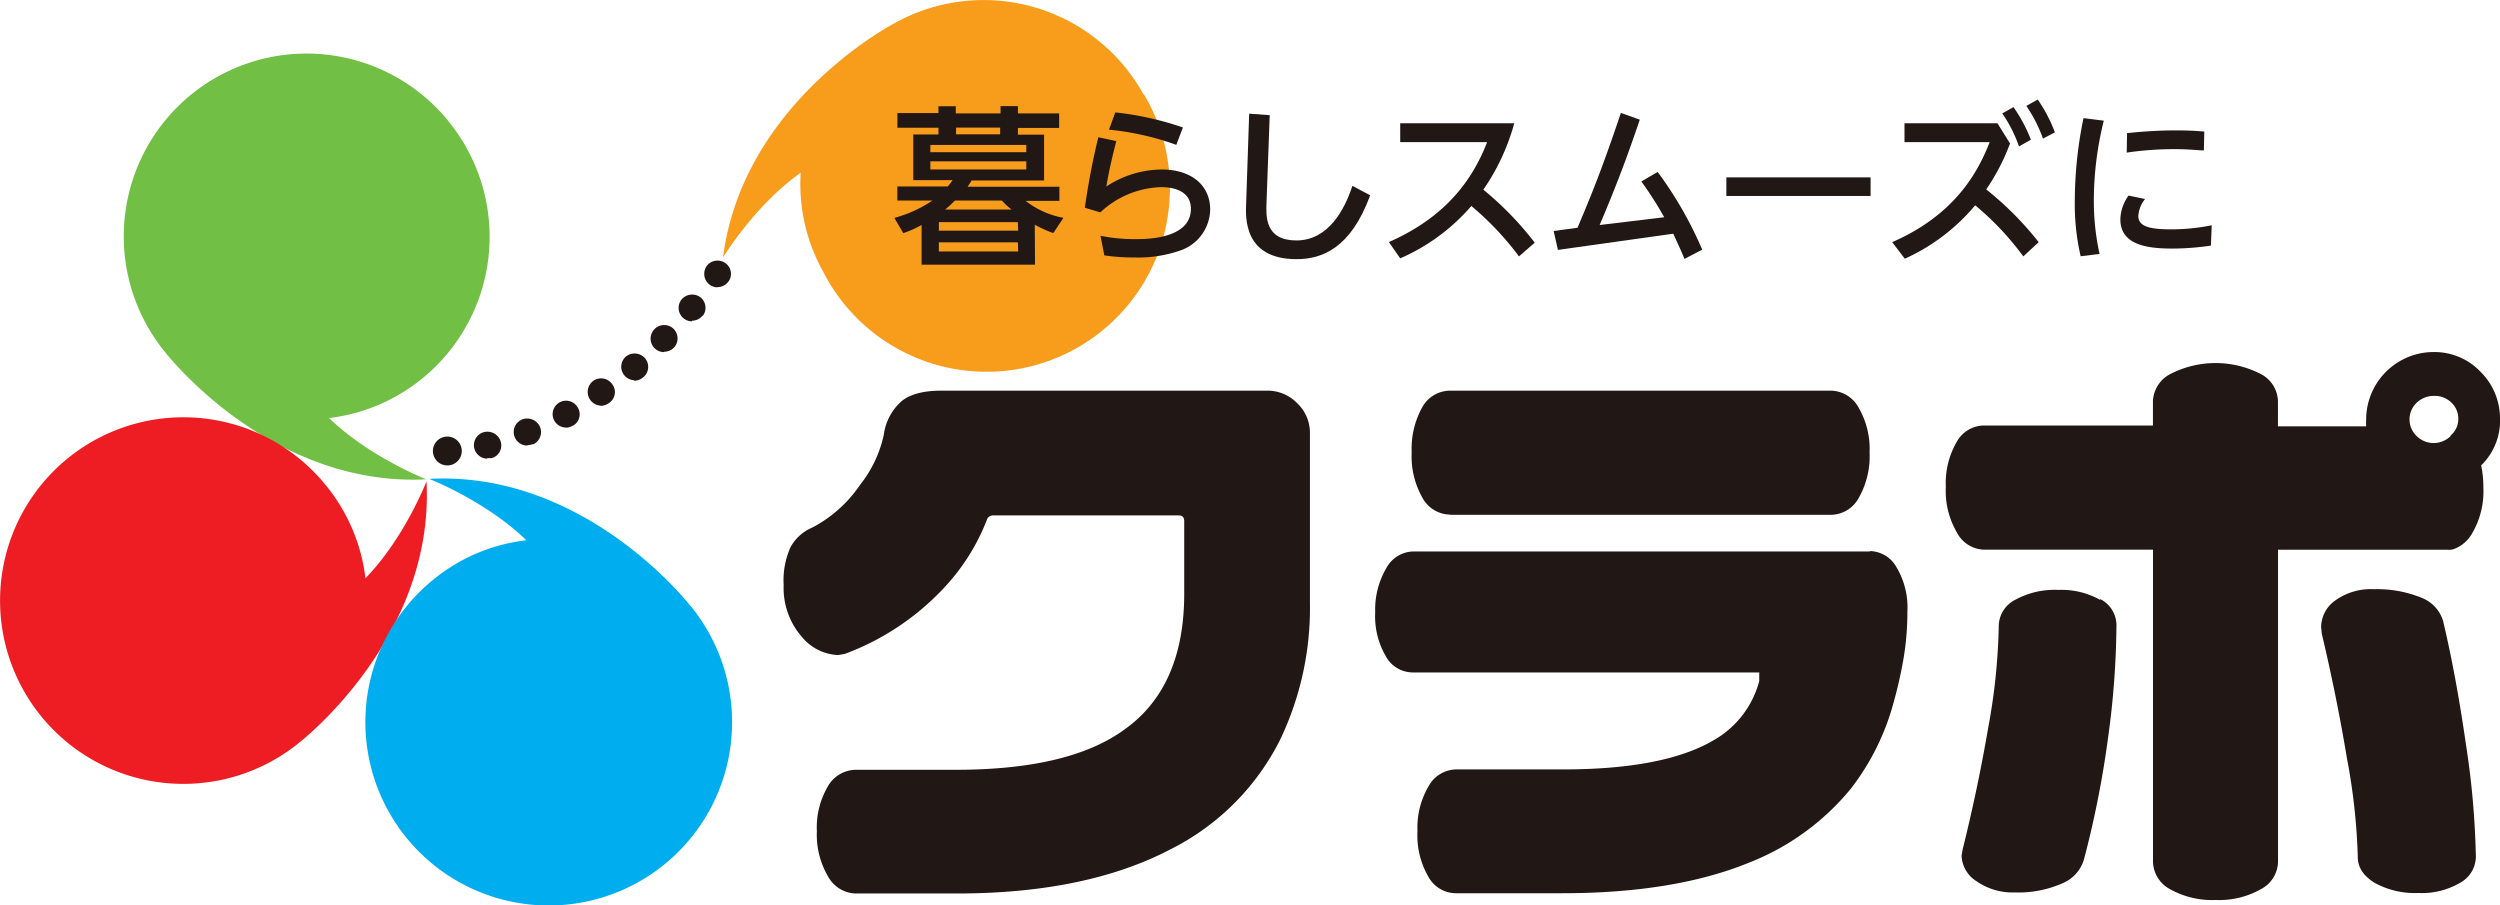
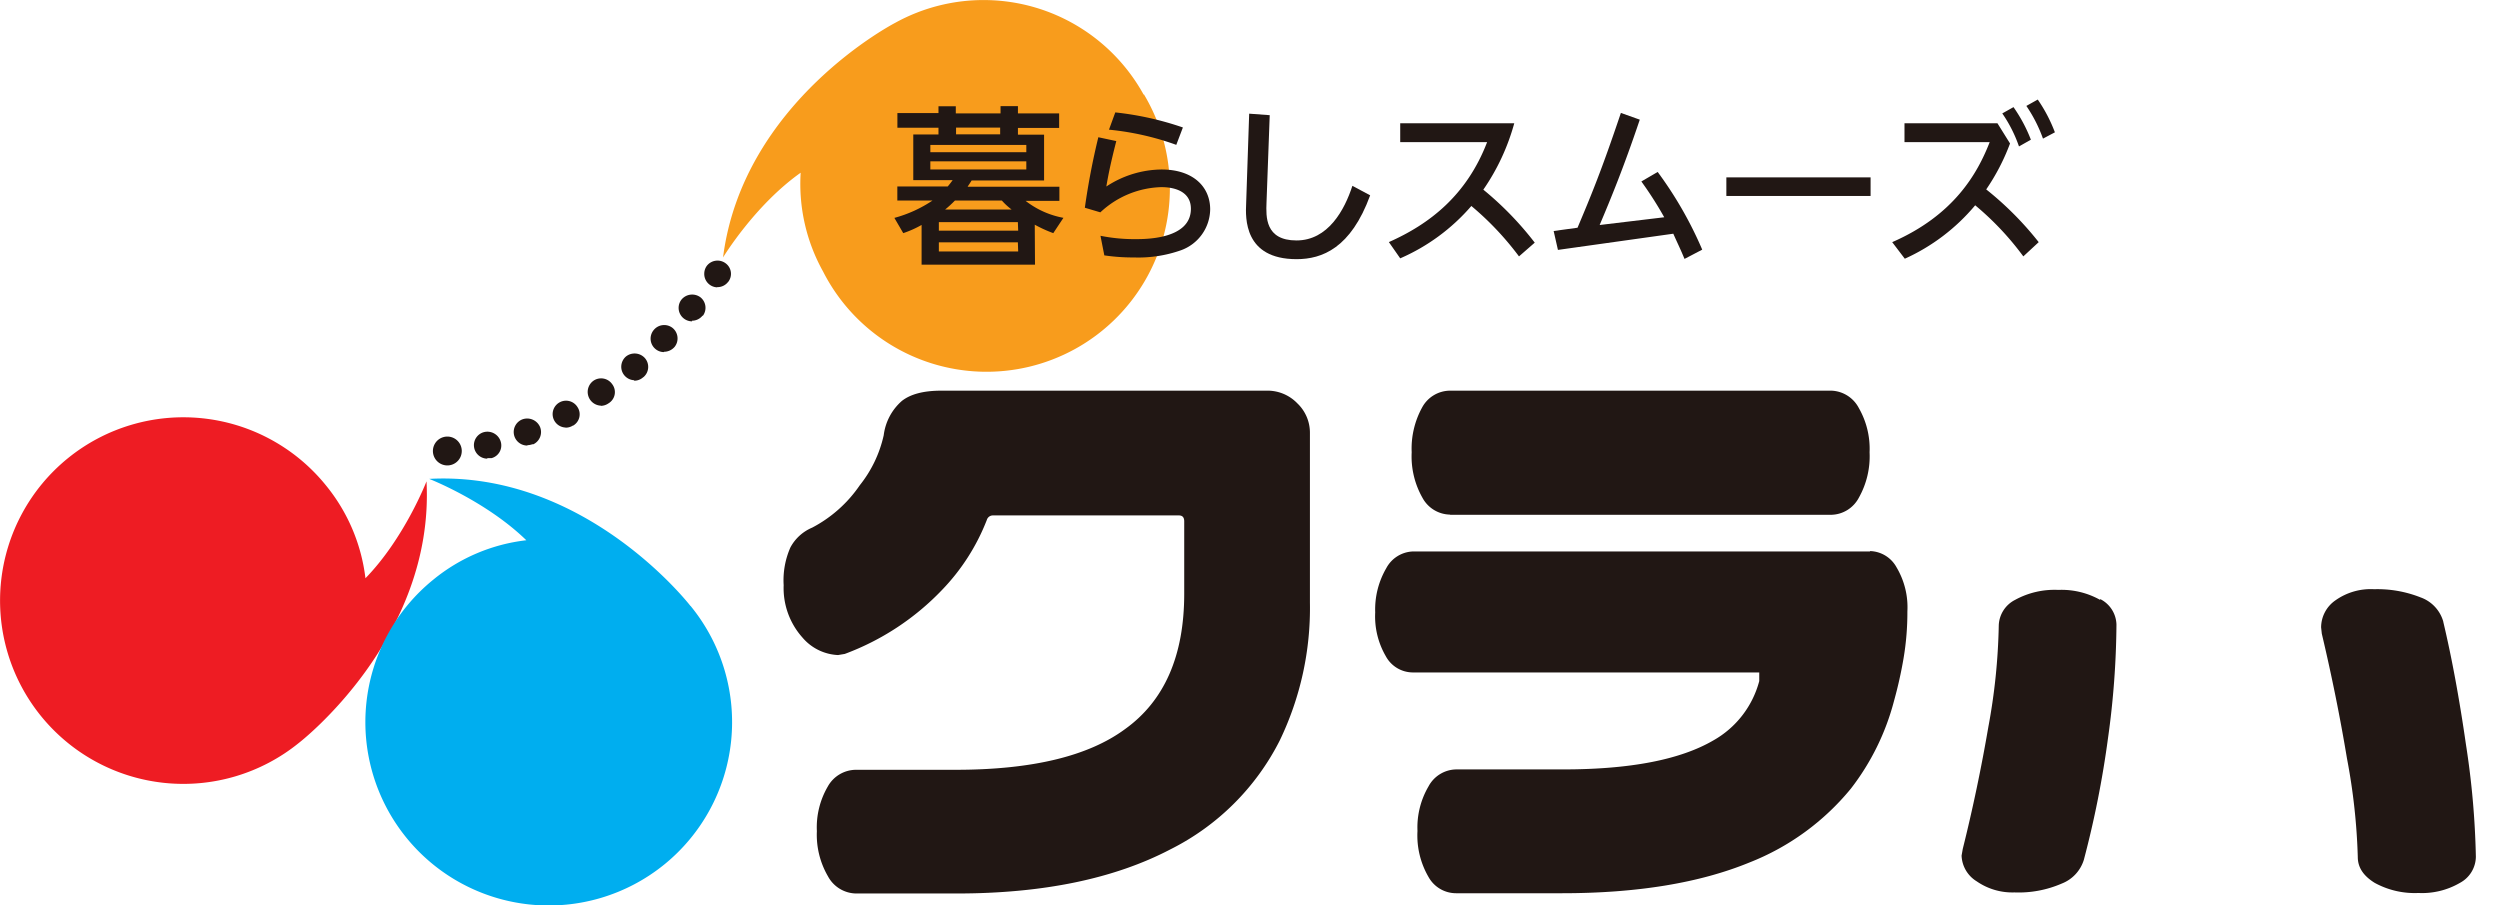
<svg xmlns="http://www.w3.org/2000/svg" width="396.76" height="143.68" viewBox="0 0 396.76 143.68">
  <defs>
    <style>.cls-1{fill:#71bf44;}.cls-2{fill:#ee1c23;}.cls-3{fill:#00aeef;}.cls-4{fill:#f89c1c;}.cls-5{fill:#211714;}</style>
  </defs>
  <g id="レイヤー_2" data-name="レイヤー 2">
    <g id="レイヤー_1-2" data-name="レイヤー 1">
      <g id="レイヤー_1-2-2" data-name="レイヤー 1-2">
        <g id="レイヤー_2-2" data-name="レイヤー 2-2">
          <g id="レイヤー_1-2-2-2" data-name="レイヤー 1-2-2">
-             <path class="cls-1" d="M71.15,19.2a29,29,0,1,0-45,36.62s16.54,21.52,41.5,20.25c0,0-9-3.51-15.43-9.73A28.71,28.71,0,0,0,67,60.08a29,29,0,0,0,4.16-40.85h0" />
            <path class="cls-2" d="M58,91.79A28.61,28.61,0,0,0,51.7,77a29.09,29.09,0,1,0-4.29,40.92h0S69,101.37,67.69,76.39c0,0-3.5,9.06-9.75,15.44" />
            <path class="cls-3" d="M109.59,96.18S93,74.66,68.11,76c0,0,9,3.5,15.42,9.74A28.39,28.39,0,0,0,68.76,92a29.1,29.1,0,1,0,40.94,4.29h0l-.06-.09" />
            <path class="cls-4" d="M181.49,15A29,29,0,0,0,142.08,3.62h0S117.9,16.08,114.75,40.86c0,0,5-8.27,12.32-13.45a28.53,28.53,0,0,0,3.55,15.67A29.1,29.1,0,1,0,181.56,15h0" />
            <path class="cls-5" d="M109.84,51a2.14,2.14,0,0,1-2.14-2.14,2.12,2.12,0,0,1,.46-1.32,2.2,2.2,0,0,1,3-.36,2.13,2.13,0,0,1,.4,2.92h-.07a2.15,2.15,0,0,1-1.68.8" />
            <path class="cls-5" d="M105.37,55.88a2.11,2.11,0,0,1-1.32-.47,2.14,2.14,0,0,1-.33-3h0a2.15,2.15,0,0,1,3-.38l0,0a2.15,2.15,0,0,1,.36,3h0a2.23,2.23,0,0,1-1.7.8" />
            <path class="cls-5" d="M113.77,45.6a2.13,2.13,0,0,1-2-2.22,2.11,2.11,0,0,1,.42-1.21,2.15,2.15,0,0,1,3-.36h0a2.07,2.07,0,0,1,.39,2.91v0h0l-.06.06a2.12,2.12,0,0,1-1.67.79" />
            <path class="cls-5" d="M77.34,72.79a2.14,2.14,0,0,1-.49-4.22,2.21,2.21,0,0,1,2.64,1.6A2.08,2.08,0,0,1,78,72.71h-.67m6.34-2a2.15,2.15,0,0,1-.78-4.15,2.23,2.23,0,0,1,2.82,1.21,2.15,2.15,0,0,1-1.07,2.74h-.17a2.3,2.3,0,0,1-.73.14m6-2.8a2.13,2.13,0,1,1,1.93-3.21l.05.08a2.07,2.07,0,0,1-.75,2.82h-.07a.5.5,0,0,1-.12.08,2.06,2.06,0,0,1-1,.25m5.61-3.49a2.18,2.18,0,0,1-1.24-3.93h0a2.14,2.14,0,0,1,3,.51,2.07,2.07,0,0,1-.37,2.91l-.1.07-.15.1a2.17,2.17,0,0,1-1.18.37m5.25-4.07a2.14,2.14,0,0,1-2-2.27,2.17,2.17,0,0,1,.73-1.48,2.2,2.2,0,0,1,3,.22,2.13,2.13,0,0,1-.16,3h0l-.15.11a2.09,2.09,0,0,1-1.35.5" />
            <path class="cls-5" d="M70.84,73.86a2.29,2.29,0,1,1,.31,0h-.31" />
            <path class="cls-5" d="M164.26,42h-18v-6.3A16.48,16.48,0,0,1,143.35,37l-1.41-2.42A20.25,20.25,0,0,0,148,31.82h-5.59V29.59h8q.41-.48.78-1h-6.25V21.34h4V20.27h-6.52V17.94h6.52V16.87h2.75V18h7.1V16.84h2.76V18h6.54V20.3h-6.54v1.07h4.15v7.27h-11.5c-.3.5-.39.6-.64,1h14.57v2.24h-5.36a13.83,13.83,0,0,0,6,2.69L167.16,37a21.05,21.05,0,0,1-2.94-1.34Zm-1.38-19H147.65v1.15h15.23Zm0,2.6H147.65v1.29h15.23Zm-1.34,9.65H149v1.36h12.59Zm0,3.21H149v1.45h12.59Zm-1-5.21A10.9,10.9,0,0,1,159,31.83h-7.45A18.89,18.89,0,0,1,150,33.25Zm-1.81-13h-7v1.07h7Z" />
            <path class="cls-5" d="M177.16,22.39c-1,3.91-1.32,5.67-1.58,7.21a16.17,16.17,0,0,1,8.76-2.7c5,0,7.72,2.73,7.72,6.33a7,7,0,0,1-4.67,6.5A20.35,20.35,0,0,1,180,40.86a31.39,31.39,0,0,1-4.74-.33l-.61-3.11a27.17,27.17,0,0,0,5.62.53c1.58,0,8.73,0,8.73-4.81,0-3.44-4-3.44-4.72-3.44a14.7,14.7,0,0,0-9.65,4l-2.46-.73a113.34,113.34,0,0,1,2.14-11.19Zm9.52.6A43.82,43.82,0,0,0,176,20.58L177,17.84a48.7,48.7,0,0,1,10.73,2.39Z" />
            <path class="cls-5" d="M201.51,18.28,201,32.16c-.08,2.2-.25,6,4.76,6s7.63-4.84,8.87-8.67L217.45,31c-3.07,8.39-7.63,10.13-11.68,10.13-8.36,0-8.11-6.55-8-8.84l.48-14.25Z" />
            <path class="cls-5" d="M241.07,40.69a47.2,47.2,0,0,0-7.56-8A31.48,31.48,0,0,1,222.22,41l-1.8-2.58c6.43-2.85,12.34-7.39,15.59-15.86H222.22v-3h18.1a34.62,34.62,0,0,1-4.91,10.54,51.14,51.14,0,0,1,8.16,8.41Z" />
            <path class="cls-5" d="M264.12,34.48a58.13,58.13,0,0,0-3.63-5.68l2.59-1.51a61.07,61.07,0,0,1,7.07,12.33l-2.81,1.47c-.77-1.84-1.07-2.39-1.78-4l-18.31,2.57-.68-3,3.79-.52c2.15-5.1,3.78-9,6.88-18.22l3,1.07c-2.57,7.63-4.6,12.54-6.37,16.72Z" />
            <rect class="cls-5" x="273.98" y="28.15" width="22.89" height="2.95" />
            <path class="cls-5" d="M321.11,40.69a45.87,45.87,0,0,0-7.64-8.11,31.35,31.35,0,0,1-11.17,8.48l-2-2.63c9.82-4.29,13.53-10.9,15.47-15.87H302.25v-3H317l2,3.21a33.85,33.85,0,0,1-3.78,7.29,51.13,51.13,0,0,1,8.33,8.37ZM319.55,17a24,24,0,0,1,2.76,5.17l-1.89,1.07A21.52,21.52,0,0,0,317.77,18Zm3.85-1.2A24.08,24.08,0,0,1,326.12,21L324.23,22a22.86,22.86,0,0,0-2.64-5.19Z" />
-             <path class="cls-5" d="M333.88,19.15a52.73,52.73,0,0,0-1.58,12.57,38.73,38.73,0,0,0,.91,8.58l-3,.37a36.65,36.65,0,0,1-.93-8.92,65.2,65.2,0,0,1,1.38-13Zm17,19.83a42.56,42.56,0,0,1-6.07.47c-3.88,0-8.3-.5-8.3-4.64a6.68,6.68,0,0,1,1.3-3.77l2.62.54a4.8,4.8,0,0,0-1.07,2.68c0,1.63,1.64,2.14,5.22,2.14a32.25,32.25,0,0,0,6.43-.65ZM337.57,21.13a73.45,73.45,0,0,1,7.7-.44c2.32,0,3.68.12,4.56.19l-.07,3c-.65,0-2.26-.21-4.68-.21a51.66,51.66,0,0,0-7.56.55Z" />
            <path class="cls-5" d="M201,62H149.4c-2.78,0-4.87.53-6.27,1.63a8.64,8.64,0,0,0-2.88,5.44A19.48,19.48,0,0,1,136.46,77a20.89,20.89,0,0,1-7.57,6.74,7,7,0,0,0-3.45,3.14,12.93,12.93,0,0,0-1.07,6,11.77,11.77,0,0,0,3,8.32,7.86,7.86,0,0,0,5.63,2.76l1.07-.18a41.18,41.18,0,0,0,15.44-10.16,33.45,33.45,0,0,0,7.1-11.09,1,1,0,0,1,1-.73H187.1q.84,0,.84.93V94.23q0,14.77-9.43,21.51-8.74,6.42-26.8,6.43H135.83a5.14,5.14,0,0,0-4.47,2.68,12.84,12.84,0,0,0-1.72,7.06,13.1,13.1,0,0,0,1.76,7.16,5.15,5.15,0,0,0,4.44,2.73h16q20.51,0,33.9-7a39,39,0,0,0,17.35-17.26,48.38,48.38,0,0,0,4.8-21.9V68.77a6.43,6.43,0,0,0-2-4.76A6.56,6.56,0,0,0,201,62" />
            <path class="cls-5" d="M296.76,87.52H224.2a5,5,0,0,0-4.2,2.67,13,13,0,0,0-1.75,7,12.55,12.55,0,0,0,1.67,6.93,4.9,4.9,0,0,0,4.28,2.6h55v1.37a15.29,15.29,0,0,1-7.29,9.42Q264,122.12,248,122.11h-16.9a5.06,5.06,0,0,0-4.38,2.68,12.87,12.87,0,0,0-1.76,7.09,13.07,13.07,0,0,0,1.73,7.26,5,5,0,0,0,4.38,2.62h16.85q17.85,0,29.75-4.89a39.47,39.47,0,0,0,16.08-11.72,38.67,38.67,0,0,0,6.83-13.88,67.45,67.45,0,0,0,1.53-6.84,43.6,43.6,0,0,0,.6-7.39,12.39,12.39,0,0,0-1.72-7,4.94,4.94,0,0,0-4.19-2.58" />
            <path class="cls-5" d="M230.15,81.7h60.5A5.07,5.07,0,0,0,295,79a13.4,13.4,0,0,0,1.71-7.22A13,13,0,0,0,295,64.75,5.12,5.12,0,0,0,290.65,62h-60.5a5.06,5.06,0,0,0-4.46,2.68,13.53,13.53,0,0,0-1.65,7.1A13.29,13.29,0,0,0,225.75,79a5.07,5.07,0,0,0,4.38,2.67" />
            <path class="cls-5" d="M333.29,95.2a12.5,12.5,0,0,0-6.64-1.58,13,13,0,0,0-6.84,1.58,4.72,4.72,0,0,0-2.6,4.14,97.43,97.43,0,0,1-1.66,16.08q-1.67,9.75-4.05,19.3l-.19,1.07a5,5,0,0,0,2.4,4.08,9.94,9.94,0,0,0,6,1.76,17.15,17.15,0,0,0,7.51-1.41,5.9,5.9,0,0,0,3.5-3.78,156.46,156.46,0,0,0,3.83-19.3,135.67,135.67,0,0,0,1.34-18,4.66,4.66,0,0,0-2.57-4.06" />
            <path class="cls-5" d="M387.77,98.69a5.75,5.75,0,0,0-3.61-3.88,18.61,18.61,0,0,0-7.38-1.3,9.68,9.68,0,0,0-6.14,1.77,5.24,5.24,0,0,0-2.27,4.29l.11,1q2.38,10.06,4,19.83A97.88,97.88,0,0,1,374.19,136c0,1.67.89,3,2.68,4.11a13.21,13.21,0,0,0,6.94,1.61,11.93,11.93,0,0,0,6.6-1.61,4.76,4.76,0,0,0,2.52-4.15,132.39,132.39,0,0,0-1.57-17.78q-1.58-11-3.61-19.53" />
-             <path class="cls-5" d="M396.76,66.53A10.42,10.42,0,0,0,393.67,59a10.09,10.09,0,0,0-7.43-3.13,10.72,10.72,0,0,0-10.72,10.72,9.55,9.55,0,0,0,0,1.07h-14V63.74a5,5,0,0,0-2.72-4.38,15.68,15.68,0,0,0-14.36,0,5.09,5.09,0,0,0-2.76,4.29v3.88H314.8a5,5,0,0,0-4.29,2.65,13,13,0,0,0-1.7,7.08,13.06,13.06,0,0,0,1.76,7.25,5,5,0,0,0,4.23,2.72h26.89v49.5a5.07,5.07,0,0,0,2.71,4.39,13.68,13.68,0,0,0,7.25,1.71,13.36,13.36,0,0,0,7.15-1.71,5,5,0,0,0,2.73-4.39V87.25h27a1.84,1.84,0,0,0,.41,0l.41-.08a5.58,5.58,0,0,0,3-2.55,13.14,13.14,0,0,0,1.77-7.25,16.52,16.52,0,0,0-.35-3.51,9.91,9.91,0,0,0,3-7.23m-7.86,2.59a3.83,3.83,0,0,1-5.36,0,3.65,3.65,0,0,1,0-5.32,3.94,3.94,0,0,1,2.72-1.07A3.75,3.75,0,0,1,389,63.85a3.46,3.46,0,0,1,1.14,2.67,3.38,3.38,0,0,1-1.2,2.58" />
          </g>
        </g>
      </g>
    </g>
  </g>
</svg>